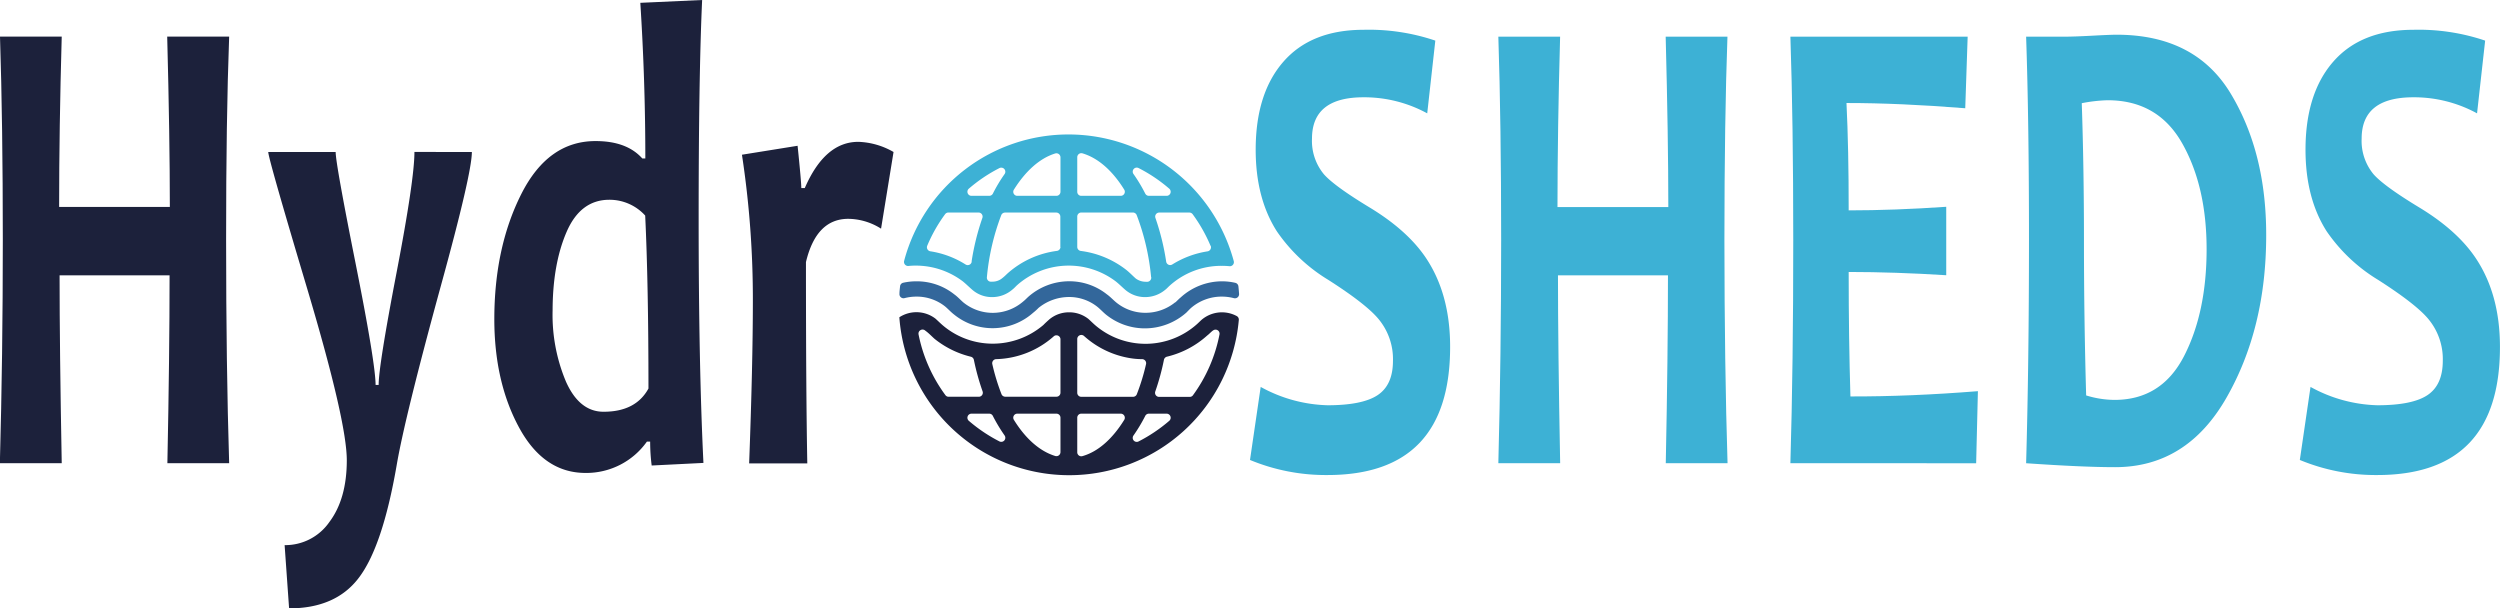
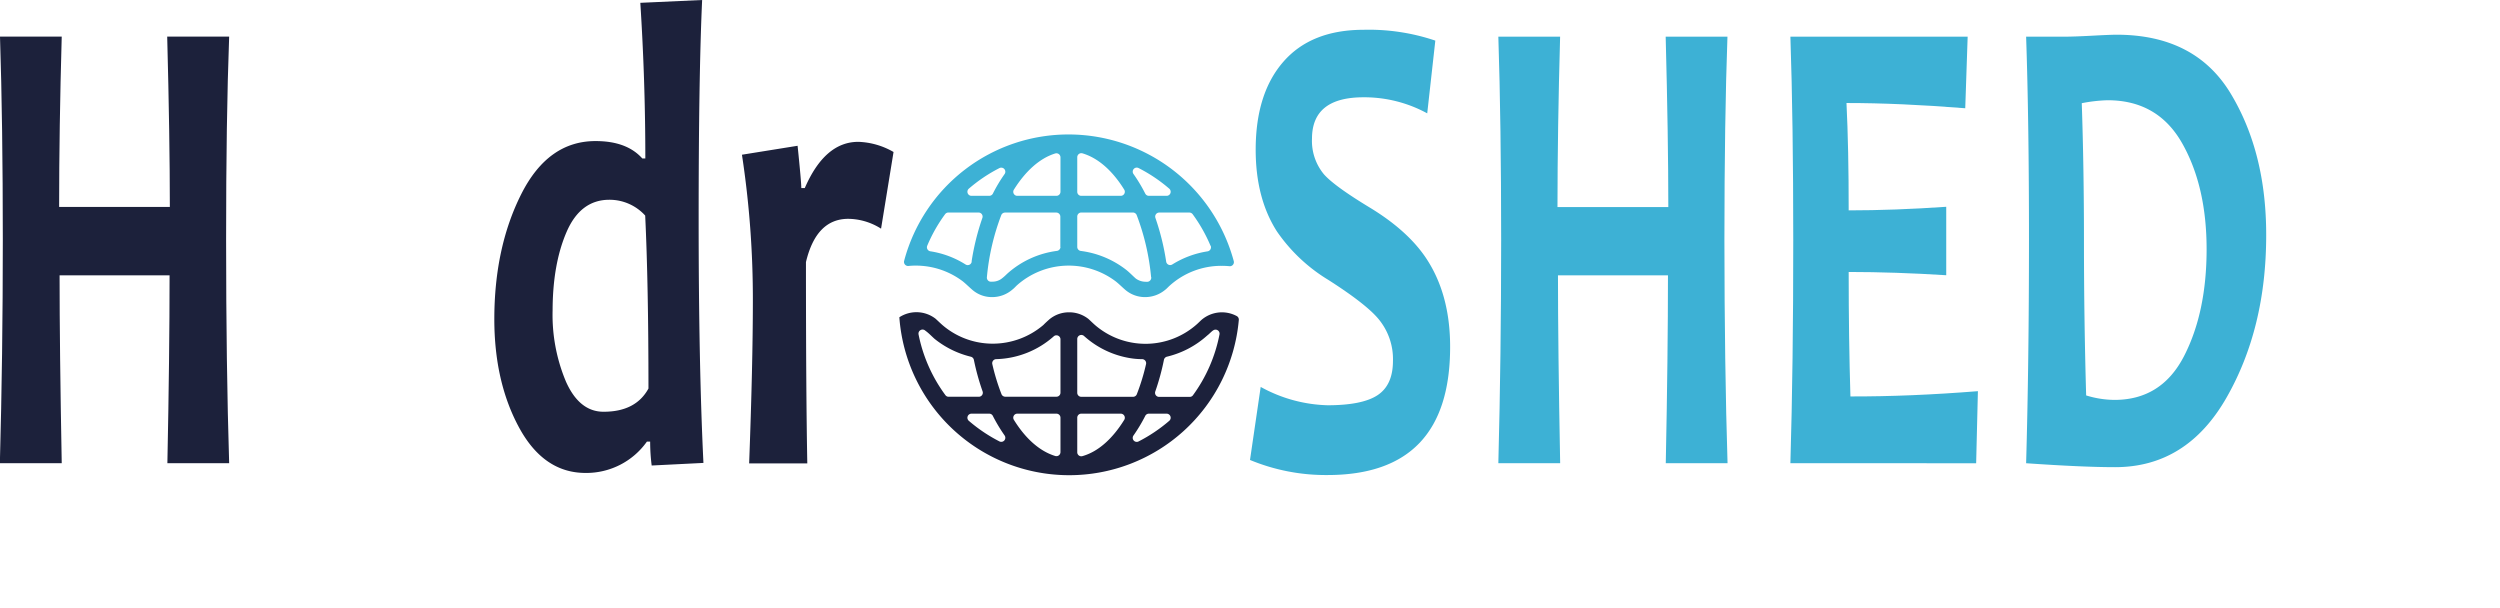
<svg xmlns="http://www.w3.org/2000/svg" viewBox="0 0 558.9 136.01">
  <defs>
    <style>.cls-1,.cls-4{fill:#3db1d5;}.cls-2{fill:#33679b;}.cls-2,.cls-3,.cls-4{fill-rule:evenodd;}.cls-3,.cls-5{fill:#1c213b;}</style>
  </defs>
  <g id="Layer_2" data-name="Layer 2">
    <g id="Layer_1-2" data-name="Layer 1">
      <g id="Logo_no_background" data-name="Logo no background">
        <path class="cls-1" d="M331.22,96.9q0,28.63-27.42,28.64a44.28,44.28,0,0,1-17.32-3.37l2.39-16.33a32.61,32.61,0,0,0,14.93,4.1q7.81,0,11.22-2.27t3.42-7.62a14,14,0,0,0-3.22-9.38q-2.78-3.36-11.27-8.78a37.49,37.49,0,0,1-11.47-10.84q-4.73-7.41-4.73-18.24,0-12.6,6.22-19.7T311.85,26a46.38,46.38,0,0,1,16.06,2.42L326.1,44.68a29.34,29.34,0,0,0-14.25-3.59q-11.5,0-11.51,9.23a11.69,11.69,0,0,0,2.68,8q2.34,2.64,10.2,7.4,8.34,5.05,12.49,11.13Q331.23,85,331.22,96.9Z" transform="translate(-7.03 -19.34)" />
        <path class="cls-1" d="M393.24,122.9H379.43q.49-24.24.49-42H355.33q0,16,.49,42H342q.63-24.16.63-49.88,0-26-.63-45.48h13.81q-.58,20.58-.59,38.09H380q0-15.46-.59-38.09h13.81q-.67,18.6-.68,45.48Q392.56,101.09,393.24,122.9Z" transform="translate(-7.03 -19.34)" />
        <path class="cls-1" d="M449.21,106.79l-.39,16.11H407.29q.65-22.11.64-49.88,0-26.65-.64-45.48h39.63l-.54,16q-14.64-1.17-26.55-1.17.5,10.19.49,24,10.2,0,21.81-.8v15.3q-11.42-.72-21.81-.73,0,14.86.39,27.83Q434.08,108,449.21,106.79Z" transform="translate(-7.03 -19.34)" />
        <path class="cls-1" d="M513.66,71.92q0,20.81-8.88,36.33T479.9,123.78q-7.23,0-19.91-.88.63-22.11.64-49.88,0-26.65-.64-45.48h8.54q2.1,0,6.25-.22c2.76-.15,4.57-.22,5.41-.22q17.61,0,25.55,13.18T513.66,71.92Zm-13.32,3.15q0-14.05-5.46-23.69t-16.69-9.63a34.52,34.52,0,0,0-5.76.66q.49,14.64.49,30.61,0,17.51.49,34.72a21.76,21.76,0,0,0,6.34,1q10.5,0,15.54-9.78T500.34,75.07Z" transform="translate(-7.03 -19.34)" />
-         <path class="cls-1" d="M565.92,96.9q0,28.63-27.42,28.64a44.28,44.28,0,0,1-17.32-3.37l2.39-16.33a32.61,32.61,0,0,0,14.93,4.1q7.82,0,11.22-2.27t3.42-7.62a14,14,0,0,0-3.22-9.38q-2.79-3.36-11.27-8.78a37.49,37.49,0,0,1-11.47-10.84q-4.73-7.41-4.73-18.24,0-12.6,6.22-19.7T546.55,26a46.38,46.38,0,0,1,16.06,2.42L560.8,44.68a29.34,29.34,0,0,0-14.25-3.59Q535,41.09,535,50.32a11.69,11.69,0,0,0,2.68,8q2.34,2.64,10.2,7.4,8.34,5.05,12.49,11.13Q565.92,85,565.92,96.9Z" transform="translate(-7.03 -19.34)" />
-         <path class="cls-2" d="M280.2,82.23a13.22,13.22,0,0,1,3,.34.91.91,0,0,1,.69.79q.09.86.15,1.71a.92.92,0,0,1-1.15.93,10.62,10.62,0,0,0-2.72-.35,10.46,10.46,0,0,0-6.9,2.56c-.34.31-.65.65-1,1a14,14,0,0,1-9.24,3.54,13.84,13.84,0,0,1-8.65-3c-.68-.54-1.31-1.24-2-1.8a10.1,10.1,0,0,0-6.37-2.21,10.84,10.84,0,0,0-6.7,2.35l-.09.07A12.51,12.51,0,0,1,238,89.26a13.65,13.65,0,0,1-17.67.4c-.71-.54-1.33-1.24-2-1.8a10.2,10.2,0,0,0-6.42-2.21,10.6,10.6,0,0,0-2.66.34.91.91,0,0,1-1.14-.94c0-.57.08-1.14.14-1.71a.9.9,0,0,1,.7-.79,13.7,13.7,0,0,1,3-.32,13.46,13.46,0,0,1,8.41,2.91c.75.54,1.35,1.21,2,1.78a10.41,10.41,0,0,0,13.38-.15c.42-.33.73-.66,1.09-1a13.83,13.83,0,0,1,9.25-3.55,13.47,13.47,0,0,1,8.39,2.91c.76.54,1.37,1.21,2.05,1.78a10.27,10.27,0,0,0,6.61,2.36,10.54,10.54,0,0,0,6.62-2.34l.06,0c.39-.36.78-.78,1.19-1.11A13.76,13.76,0,0,1,280.2,82.23Z" transform="translate(-7.03 -19.34)" />
        <path class="cls-3" d="M247.86,95.14v12a.9.9,0,0,0,.9.91h11.58a.9.9,0,0,0,.84-.58,47.37,47.37,0,0,0,2.06-6.73.91.91,0,0,0-.86-1.11,16.51,16.51,0,0,1-3.13-.3,20.23,20.23,0,0,1-9.12-4.23c-.22-.18-.49-.41-.77-.66A.91.91,0,0,0,247.86,95.14Zm-5.21-.65h0l0,0a20.16,20.16,0,0,1-12.92,5.14.91.91,0,0,0-.86,1.11,48,48,0,0,0,2.05,6.71.91.91,0,0,0,.85.58H243.2a.9.9,0,0,0,.91-.91v-12A.91.91,0,0,0,242.65,94.49Zm-17.9,5.3a.91.91,0,0,0-.67-.7,20.75,20.75,0,0,1-8.12-4c-.69-.61-1.26-1.24-2-1.78l-.18-.14a.91.91,0,0,0-1.4.93,34.07,34.07,0,0,0,6,13.57.88.88,0,0,0,.72.37h6.74a.9.9,0,0,0,.86-1.2A52.66,52.66,0,0,1,224.75,99.79ZM208.1,90.26a7,7,0,0,1,8,.27l.08.06c.63.57,1.26,1.21,2,1.8a17.22,17.22,0,0,0,10.78,3.78A17.45,17.45,0,0,0,240.28,92l.06-.06c.42-.43.83-.79,1.28-1.2a6.84,6.84,0,0,1,4.43-1.58,6.91,6.91,0,0,1,4.2,1.4l.08.06c.64.57,1.25,1.21,2,1.8a17.27,17.27,0,0,0,22.29-.61c.35-.31.67-.64,1-.94a7,7,0,0,1,7.88-.88.9.9,0,0,1,.48.87,38.07,38.07,0,0,1-75.89-.57Zm71.56,3.85a.9.9,0,0,0-1.39-.92,2.42,2.42,0,0,0-.36.27c-.33.29-.63.61-1,.89a20.64,20.64,0,0,1-9,4.73.91.91,0,0,0-.67.7,53.22,53.22,0,0,1-1.94,7.09.91.91,0,0,0,.86,1.2H273a.88.88,0,0,0,.73-.37A33.94,33.94,0,0,0,279.66,94.11Zm-31.8,18.61v7.72a.9.9,0,0,0,1.16.87c3.55-1,6.76-3.93,9.34-8.1a.91.91,0,0,0-.77-1.39h-8.83A.9.9,0,0,0,247.86,112.72Zm15.2-.4a36.34,36.34,0,0,1-2.62,4.37.9.9,0,0,0,1.15,1.33,34.69,34.69,0,0,0,6.85-4.61.91.91,0,0,0-.6-1.59h-4A.9.9,0,0,0,263.06,112.32Zm-39.45,1.09a34.69,34.69,0,0,0,6.85,4.61.91.91,0,0,0,1.16-1.33,36.38,36.38,0,0,1-2.63-4.37.89.89,0,0,0-.81-.5h-4A.91.91,0,0,0,223.61,113.41Zm10.09-.2c2.55,4.13,5.73,7,9.23,8.07a.91.91,0,0,0,1.18-.87v-7.69a.9.9,0,0,0-.91-.9h-8.73A.9.9,0,0,0,233.7,113.21Z" transform="translate(-7.03 -19.34)" />
        <path class="cls-4" d="M246,49.4a38.29,38.29,0,0,1,36.85,28.31.91.91,0,0,1-1,1.14,16.37,16.37,0,0,0-1.72-.08,17.24,17.24,0,0,0-11.58,4.41c-.37.32-.7.72-1.09,1a7,7,0,0,1-4.43,1.58,6.77,6.77,0,0,1-4.38-1.58c-.73-.62-1.35-1.26-2.13-1.89a17.42,17.42,0,0,0-22.15.84c-.31.29-.62.65-1,.94a6.91,6.91,0,0,1-4.55,1.69,6.66,6.66,0,0,1-4.36-1.58c-.73-.62-1.36-1.26-2.12-1.89a17.39,17.39,0,0,0-10.57-3.57,15.25,15.25,0,0,0-1.66.08.91.91,0,0,1-.95-1.15A38,38,0,0,1,246,49.4Zm31.66,24.89a34.72,34.72,0,0,0-4-7.06.91.91,0,0,0-.73-.37h-6.74a.9.9,0,0,0-.85,1.21,54.74,54.74,0,0,1,2.4,9.75.9.9,0,0,0,1.37.64A21,21,0,0,1,277,75.53.91.91,0,0,0,277.69,74.29Zm-13.29,7a52.49,52.49,0,0,0-3.22-13.86.91.91,0,0,0-.85-.58H248.76a.9.9,0,0,0-.9.91v6.78a.91.91,0,0,0,.79.9,20.8,20.8,0,0,1,10.07,4.16c.77.59,1.44,1.31,2.15,1.94l.08.07a3.75,3.75,0,0,0,2.15.72,4.73,4.73,0,0,0,.53,0A.93.93,0,0,0,264.4,81.3Zm-20.29-6.74V67.77a.91.91,0,0,0-.91-.91H231.72a.92.92,0,0,0-.85.58,52.09,52.09,0,0,0-3.21,13.87.91.91,0,0,0,.77,1,4,4,0,0,0,.5,0,3.42,3.42,0,0,0,2.21-.82,11.29,11.29,0,0,0,1-.9,20.6,20.6,0,0,1,11.17-5.16A.91.91,0,0,0,244.11,74.56Zm-19.84,3.25a54.84,54.84,0,0,1,2.41-9.74.91.91,0,0,0-.86-1.21h-6.74a.92.92,0,0,0-.73.37,34.21,34.21,0,0,0-4,7.06.91.91,0,0,0,.7,1.24,20.59,20.59,0,0,1,7.83,2.92A.9.9,0,0,0,224.27,77.81ZM229,62.62a33.68,33.68,0,0,1,2.62-4.37.91.91,0,0,0-1.16-1.33,34.26,34.26,0,0,0-6.85,4.61.91.91,0,0,0,.6,1.59h4A.93.93,0,0,0,229,62.62Zm18.86-8.13v7.72a.9.9,0,0,0,.9.91h8.83a.91.91,0,0,0,.77-1.39c-2.58-4.17-5.79-7.06-9.34-8.11A.91.91,0,0,0,247.86,54.49Zm-3.75,7.72V54.52a.91.91,0,0,0-1.18-.87c-3.5,1.08-6.68,4-9.23,8.08a.9.9,0,0,0,.76,1.39h8.74A.91.91,0,0,0,244.11,62.21Zm24.33-.68a34.26,34.26,0,0,0-6.85-4.61.9.9,0,0,0-1.15,1.33,34.84,34.84,0,0,1,2.62,4.37.92.92,0,0,0,.81.5h4A.91.91,0,0,0,268.44,61.53Z" transform="translate(-7.03 -19.34)" />
        <path class="cls-5" d="M58.26,122.9H44.45q.49-24.24.49-42H20.35q0,16,.48,42H7Q7.66,98.74,7.66,73q0-26-.63-45.48h13.8q-.58,20.58-.58,38.08H45q0-15.45-.59-38.08H58.26q-.69,18.6-.68,45.48Q57.58,101.07,58.26,122.9Z" transform="translate(-7.03 -19.34)" />
-         <path class="cls-5" d="M112.52,53.32q0,4.77-7,30.18-8,29.22-9.81,39.84-3.17,18.32-8.54,25.27-5.16,6.73-15.51,6.74l-1-14.14a12,12,0,0,0,10-5.16q3.9-5.18,3.9-13.81T75.78,84.12Q67,54.72,67,53.32H82.07q0,2.57,4.44,24.83T91,105.4h.68q0-4.26,4-25.09t4-27Z" transform="translate(-7.03 -19.34)" />
        <path class="cls-5" d="M164.29,122.83l-11.57.58a41.81,41.81,0,0,1-.34-5.34h-.73a16.59,16.59,0,0,1-13.71,7q-9.37,0-14.88-10.18t-5.52-24.17q0-16,6-27.94t16.68-11.9q6.93,0,10.4,3.88h.68q0-17.28-1.12-34.79L164,19.34q-.78,17.05-.78,49.07Q163.22,100.86,164.29,122.83ZM152,106.2q0-23.36-.73-38.67A10.77,10.77,0,0,0,143.26,64q-6.45,0-9.56,7.18t-3.13,17.58a38.44,38.44,0,0,0,3,15.93q3,6.7,8.39,6.7Q149.16,111.4,152,106.2Z" transform="translate(-7.03 -19.34)" />
        <path class="cls-5" d="M206.79,53.32,204,70.46a13.92,13.92,0,0,0-7.32-2.2q-7.17,0-9.47,9.67,0,29.22.3,45h-13q.82-22.05.83-36a214.71,214.71,0,0,0-2.44-33l12.44-2q.83,8.05.83,9.45h.78q4.48-10.32,11.95-10.33A16.77,16.77,0,0,1,206.79,53.32Z" transform="translate(-7.03 -19.34)" />
      </g>
    </g>
  </g>
</svg>